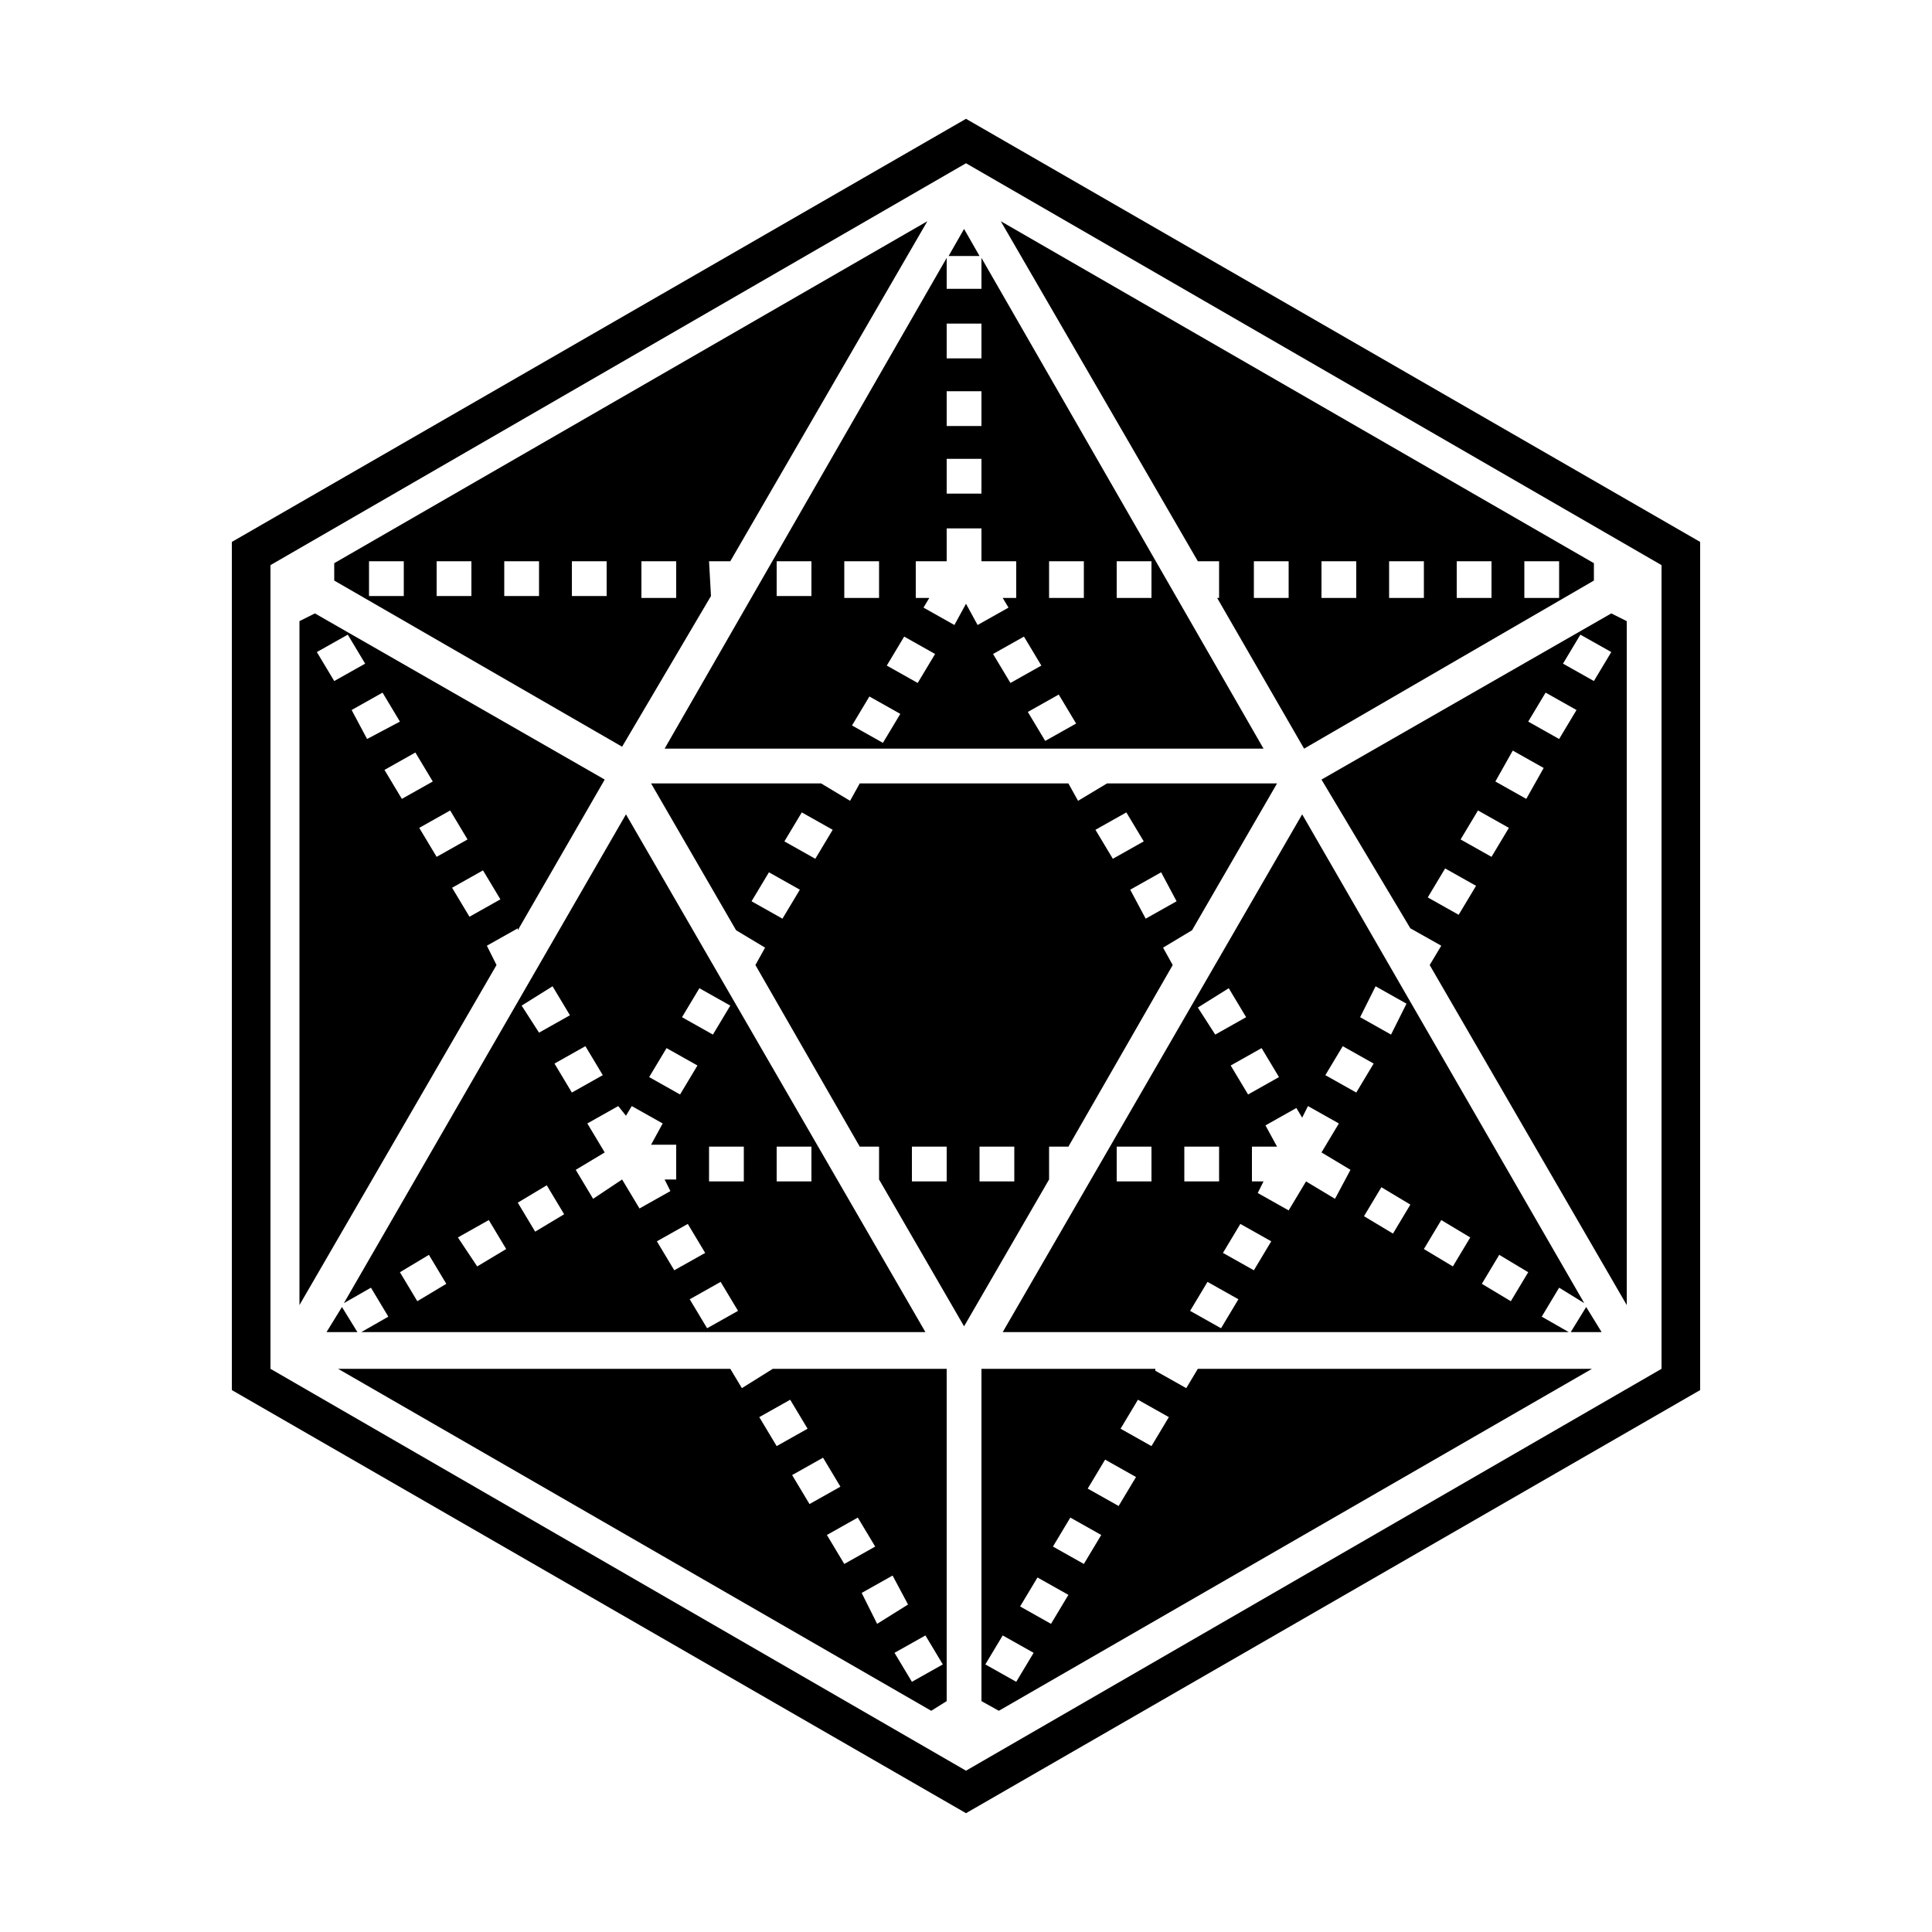
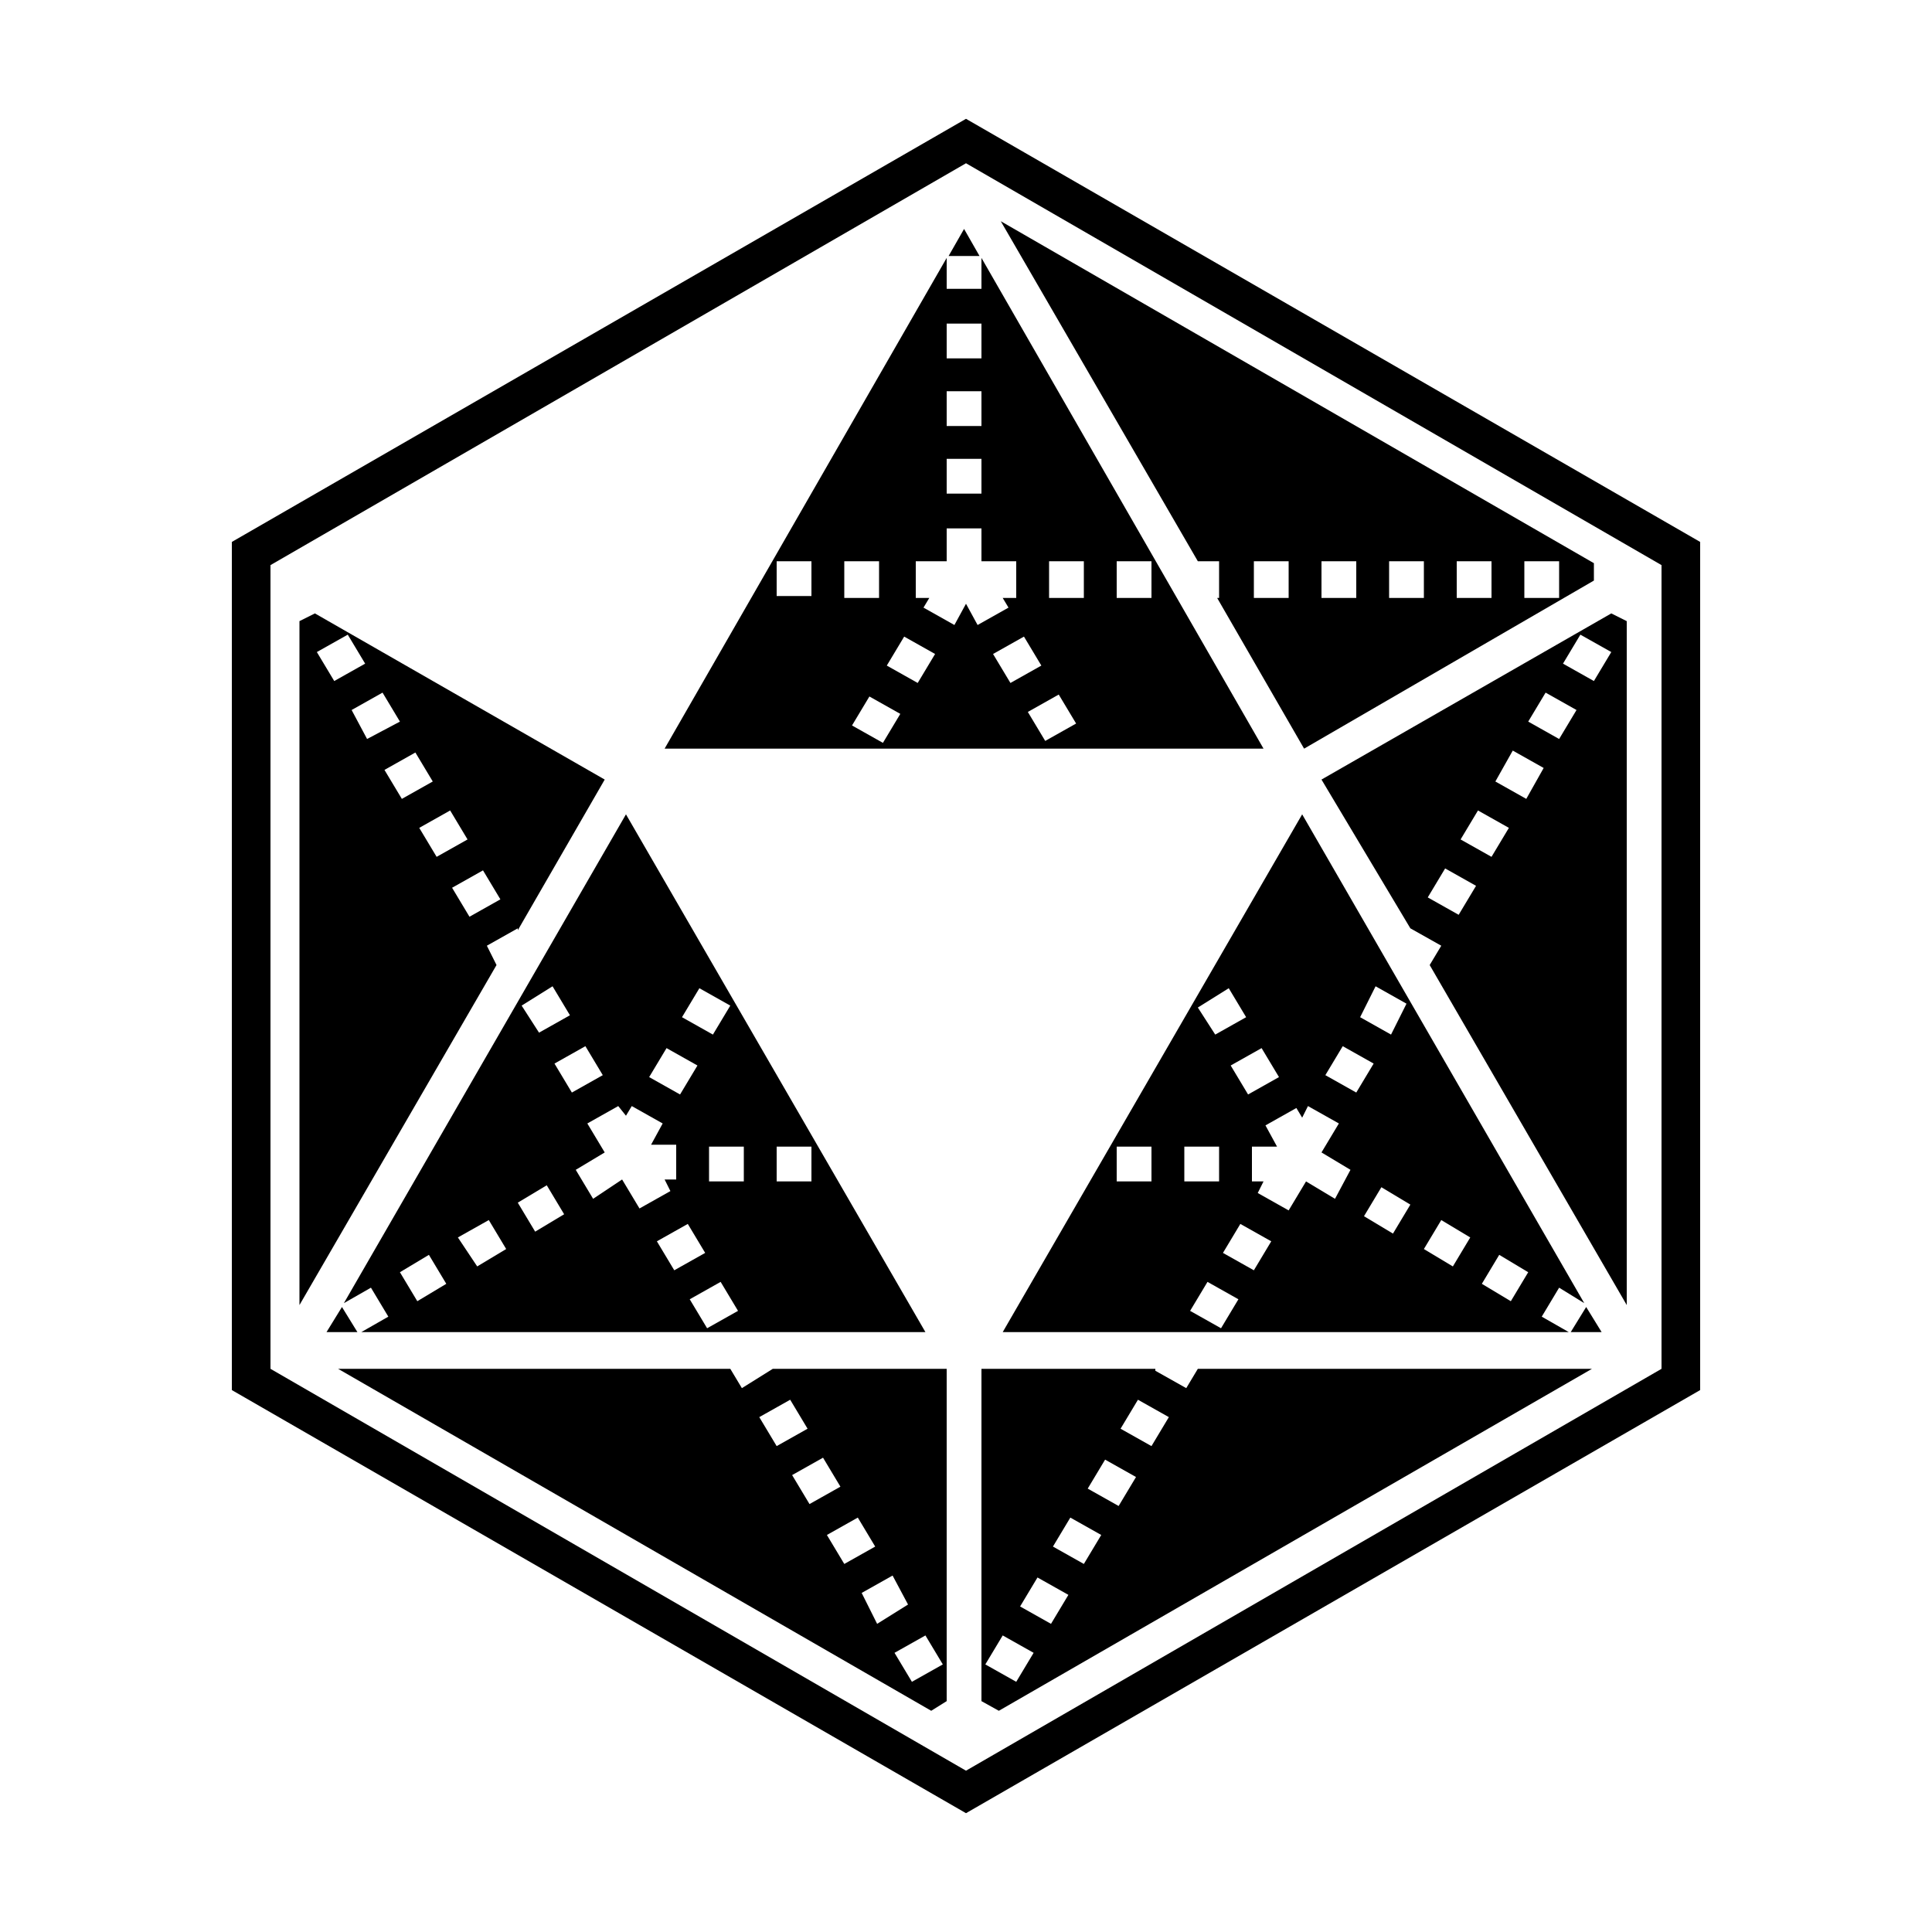
<svg xmlns="http://www.w3.org/2000/svg" version="1.1" id="Layer_1" x="0px" y="0px" viewBox="0 0 100 100" style="enable-background:new 0 0 100 100;" xml:space="preserve">
  <g id="icosahedron_black_full">
    <g>
-       <path d="M36.8,30.85L36.8,30.85l-0.1-1.8h1.1L48,11.45l-30.7,17.7v0.9l14.9,8.6L36.8,30.85z M33.2,29.05H35v1.9h-1.8V29.05z     M20.9,30.85h-1.8v-1.8h1.8V30.85z M24.4,30.85h-1.8v-1.8h1.8V30.85z M27.9,30.85h-1.8v-1.8h1.8V30.85z M31.4,30.85h-1.8v-1.8h1.8    V30.85z" />
      <polygon points="49.9,11.85 49.1,13.25 50.7,13.25   " />
      <path d="M34.4,38.75h31l-14.6-25.4v1.6H49v-1.6L34.4,38.75z M49,20.25h1.8v1.8H49V20.25z M49,23.75h1.8v1.8H49V23.75z M42,30.85    h-1.8v-1.8H42V30.85z M43.7,29.05h1.8v1.9h-1.8V29.05z M45.7,38.45l-1.6-0.9l0.9-1.5l1.6,0.9L45.7,38.45z M47.5,35.35l-1.6-0.9    l0.9-1.5l1.6,0.9L47.5,35.35z M54.1,38.35l-0.9-1.5l1.6-0.9l0.9,1.5L54.1,38.35z M57.8,29.05h1.8v1.9h-1.8V29.05z M54.3,29.05h1.8    v1.9h-1.8V29.05z M53.9,34.45l-1.6,0.9l-0.9-1.5l1.6-0.9L53.9,34.45z M50.8,29.05h1.8v1.9h-0.7l0.3,0.5l-1.6,0.9l-0.6-1.1    l-0.6,1.1l-1.6-0.9l0.3-0.5h-0.7v-1.9H49l0,0v-1.7h1.8L50.8,29.05L50.8,29.05z M50.8,16.75v1.8H49v-1.8H50.8z" />
      <path d="M47.9,68.95l-15.5-26.8l-14.6,25.3l1.4-0.8l0.9,1.5l-1.4,0.8H47.9z M34,64.25l1.6-0.9l0.9,1.5l-1.6,0.9L34,64.25z     M36.6,68.75l-0.9-1.5l1.6-0.9l0.9,1.5L36.6,68.75z M40.2,59.35H42v1.8h-1.8V59.35z M38.5,61.15h-1.8v-1.8h1.8V61.15z M36.2,51.15    l1.6,0.9l-0.9,1.5l-1.6-0.9L36.2,51.15z M34.5,54.25l1.6,0.9l-0.9,1.5l-1.6-0.9L34.5,54.25z M32.4,57.75l0.3-0.5l1.6,0.9l-0.6,1.1    H35v1.8h-0.6l0.3,0.6l-1.6,0.9l-0.9-1.5l0,0l-1.5,1l-0.9-1.5l1.5-0.9l0,0l-0.9-1.5l1.6-0.9L32.4,57.75z M31.2,55.65l-1.6,0.9    l-0.9-1.5l1.6-0.9L31.2,55.65z M28.6,51.05l0.9,1.5l-1.6,0.9l-0.9-1.4L28.6,51.05z M28.3,61.35l0.9,1.5l-1.5,0.9l-0.9-1.5    L28.3,61.35z M25.3,63.15l0.9,1.5l-1.5,0.9l-1-1.5L25.3,63.15z M22.2,64.95l0.9,1.5l-1.5,0.9l-0.9-1.5L22.2,64.95z" />
      <polygon points="17.7,67.65 16.9,68.95 18.5,68.95   " />
      <polygon points="81.3,68.95 82.9,68.95 82.1,67.65   " />
-       <path d="M54.3,59.35h1l5.4-9.4l-0.5-0.9l1.5-0.9l4.4-7.6h-8.8l-1.5,0.9l-0.5-0.9H44.5l-0.5,0.9l-1.5-0.9h-8.8l4.4,7.6l1.5,0.9    l-0.5,0.9l5.4,9.4h1v1.7l4.4,7.6l4.4-7.6V59.35z M60.9,46.65l-1.6,0.9l-0.8-1.5l1.6-0.9L60.9,46.65z M58.3,42.05l0.9,1.5l-1.6,0.9    l-0.9-1.5L58.3,42.05z M40.5,47.55l-1.6-0.9l0.9-1.5l1.6,0.9L40.5,47.55z M42.2,44.45l-1.6-0.9l0.9-1.5l1.6,0.9L42.2,44.45z     M49,61.15h-1.8v-1.8H49V61.15z M52.5,61.15h-1.8v-1.8h1.8V61.15z" />
      <path d="M61.4,71.85l-1.6-0.9v-0.1h-9l0,0v17.2l0.9,0.5l30.7-17.7H62L61.4,71.85z M52.6,87.05l-1.6-0.9l0.9-1.5l1.6,0.9    L52.6,87.05z M54.4,84.05l-1.6-0.9l0.9-1.5l1.6,0.9L54.4,84.05z M56.1,80.95l-1.6-0.9l0.9-1.5l1.6,0.9L56.1,80.95z M57.9,77.95    l-1.6-0.9l0.9-1.5l1.6,0.9L57.9,77.95z M59.6,74.85l-1.6-0.9l0.9-1.5l1.6,0.9L59.6,74.85z" />
      <path d="M82,67.45l-14.6-25.3l-15.5,26.8h29.3l-1.4-0.8l0.9-1.5L82,67.45z M71.2,51.05l1.6,0.9l-0.8,1.6l-1.6-0.9L71.2,51.05z     M66.2,55.75l-1.6,0.9l-0.9-1.5l1.6-0.9L66.2,55.75z M63.6,51.15l0.9,1.5l-1.6,0.9l-0.9-1.4L63.6,51.15z M59.6,61.15h-1.8v-1.8    h1.8V61.15z M61.3,59.35h1.8v1.8h-1.8V59.35z M63.2,68.75l-1.6-0.9l0.9-1.5l1.6,0.9L63.2,68.75z M64.9,65.75l-1.6-0.9l0.9-1.5    l1.6,0.9L64.9,65.75z M69.1,62.05l-1.5-0.9l0,0l-0.9,1.5l-1.6-0.9l0.3-0.6h-0.6v-1.8h1.3l-0.6-1.1l1.6-0.9l0.3,0.5l0.3-0.6    l1.6,0.9l-0.9,1.5l0,0l1.5,0.9L69.1,62.05z M68.6,55.65l0.9-1.5l1.6,0.9l-0.9,1.5L68.6,55.65z M72.1,63.85l-1.5-0.9l0.9-1.5    l1.5,0.9L72.1,63.85z M75.2,65.55l-1.5-0.9l0.9-1.5l1.5,0.9L75.2,65.55z M78.2,67.35l-1.5-0.9l0.9-1.5l1.5,0.9L78.2,67.35z" />
      <path d="M25.2,48.95l1.6-0.9v0.1l4.5-7.8l-15-8.6l-0.8,0.4v35.4l10.2-17.6L25.2,48.95z M16.4,33.75l1.6-0.9l0.9,1.5l-1.6,0.9    L16.4,33.75z M18.2,36.75l1.6-0.9l0.9,1.5l-1.7,0.9L18.2,36.75z M19.9,39.85l1.6-0.9l0.9,1.5l-1.6,0.9L19.9,39.85z M21.7,42.85    l1.6-0.9l0.9,1.5l-1.6,0.9L21.7,42.85z M23.4,45.95l1.6-0.9l0.9,1.5l-1.6,0.9L23.4,45.95z" />
-       <path d="M73,48.05L73,48.05l1.6,0.9l-0.6,1l10.2,17.6v-35.4l-0.8-0.4l-15,8.6L73,48.05z M81.8,32.85l1.6,0.9l-0.9,1.5l-1.6-0.9    L81.8,32.85z M80,35.85l1.6,0.9l-0.9,1.5l-1.6-0.9L80,35.85z M78.3,38.85l1.6,0.9l-0.9,1.6l-1.6-0.9L78.3,38.85z M76.5,41.95    l1.6,0.9l-0.9,1.5l-1.6-0.9L76.5,41.95z M74.8,44.95l1.6,0.9l-0.9,1.5l-1.6-0.9L74.8,44.95z" />
+       <path d="M73,48.05L73,48.05l1.6,0.9l-0.6,1l10.2,17.6v-35.4l-0.8-0.4l-15,8.6L73,48.05z M81.8,32.85l1.6,0.9l-0.9,1.5l-1.6-0.9    L81.8,32.85M80,35.85l1.6,0.9l-0.9,1.5l-1.6-0.9L80,35.85z M78.3,38.85l1.6,0.9l-0.9,1.6l-1.6-0.9L78.3,38.85z M76.5,41.95    l1.6,0.9l-0.9,1.5l-1.6-0.9L76.5,41.95z M74.8,44.95l1.6,0.9l-0.9,1.5l-1.6-0.9L74.8,44.95z" />
      <path d="M40,70.85L40,70.85l-1.6,1l-0.6-1H17.5l30.7,17.7l0.8-0.5v-17.2l0,0H40z M39.3,73.35l1.6-0.9l0.9,1.5l-1.6,0.9L39.3,73.35    z M41,76.35l1.6-0.9l0.9,1.5l-1.6,0.9L41,76.35z M42.8,79.45l1.6-0.9l0.9,1.5l-1.6,0.9L42.8,79.45z M44.6,82.45l1.6-0.9l0.8,1.5    l-1.6,1L44.6,82.45z M47.2,87.05l-0.9-1.5l1.6-0.9l0.9,1.5L47.2,87.05z" />
      <path d="M63.1,29.05v1.9H63l4.5,7.8l15-8.7v-0.9l-30.7-17.7L62,29.05L63.1,29.05L63.1,29.05z M78.9,29.05h1.8v1.9h-1.8V29.05z     M75.4,29.05h1.8v1.9h-1.8V29.05z M71.9,29.05h1.8v1.9h-1.8V29.05z M68.4,29.05h1.8v1.9h-1.8V29.05z M64.9,29.05h1.8v1.9h-1.8    V29.05z" />
      <path d="M50,6.15l-38,21.9v43.9l38,21.9l38-21.9v-43.9L50,6.15z M14,29.25l36-20.8l36,20.8v41.6l-36,20.8l-36-20.8V29.25z" />
    </g>
  </g>
</svg>